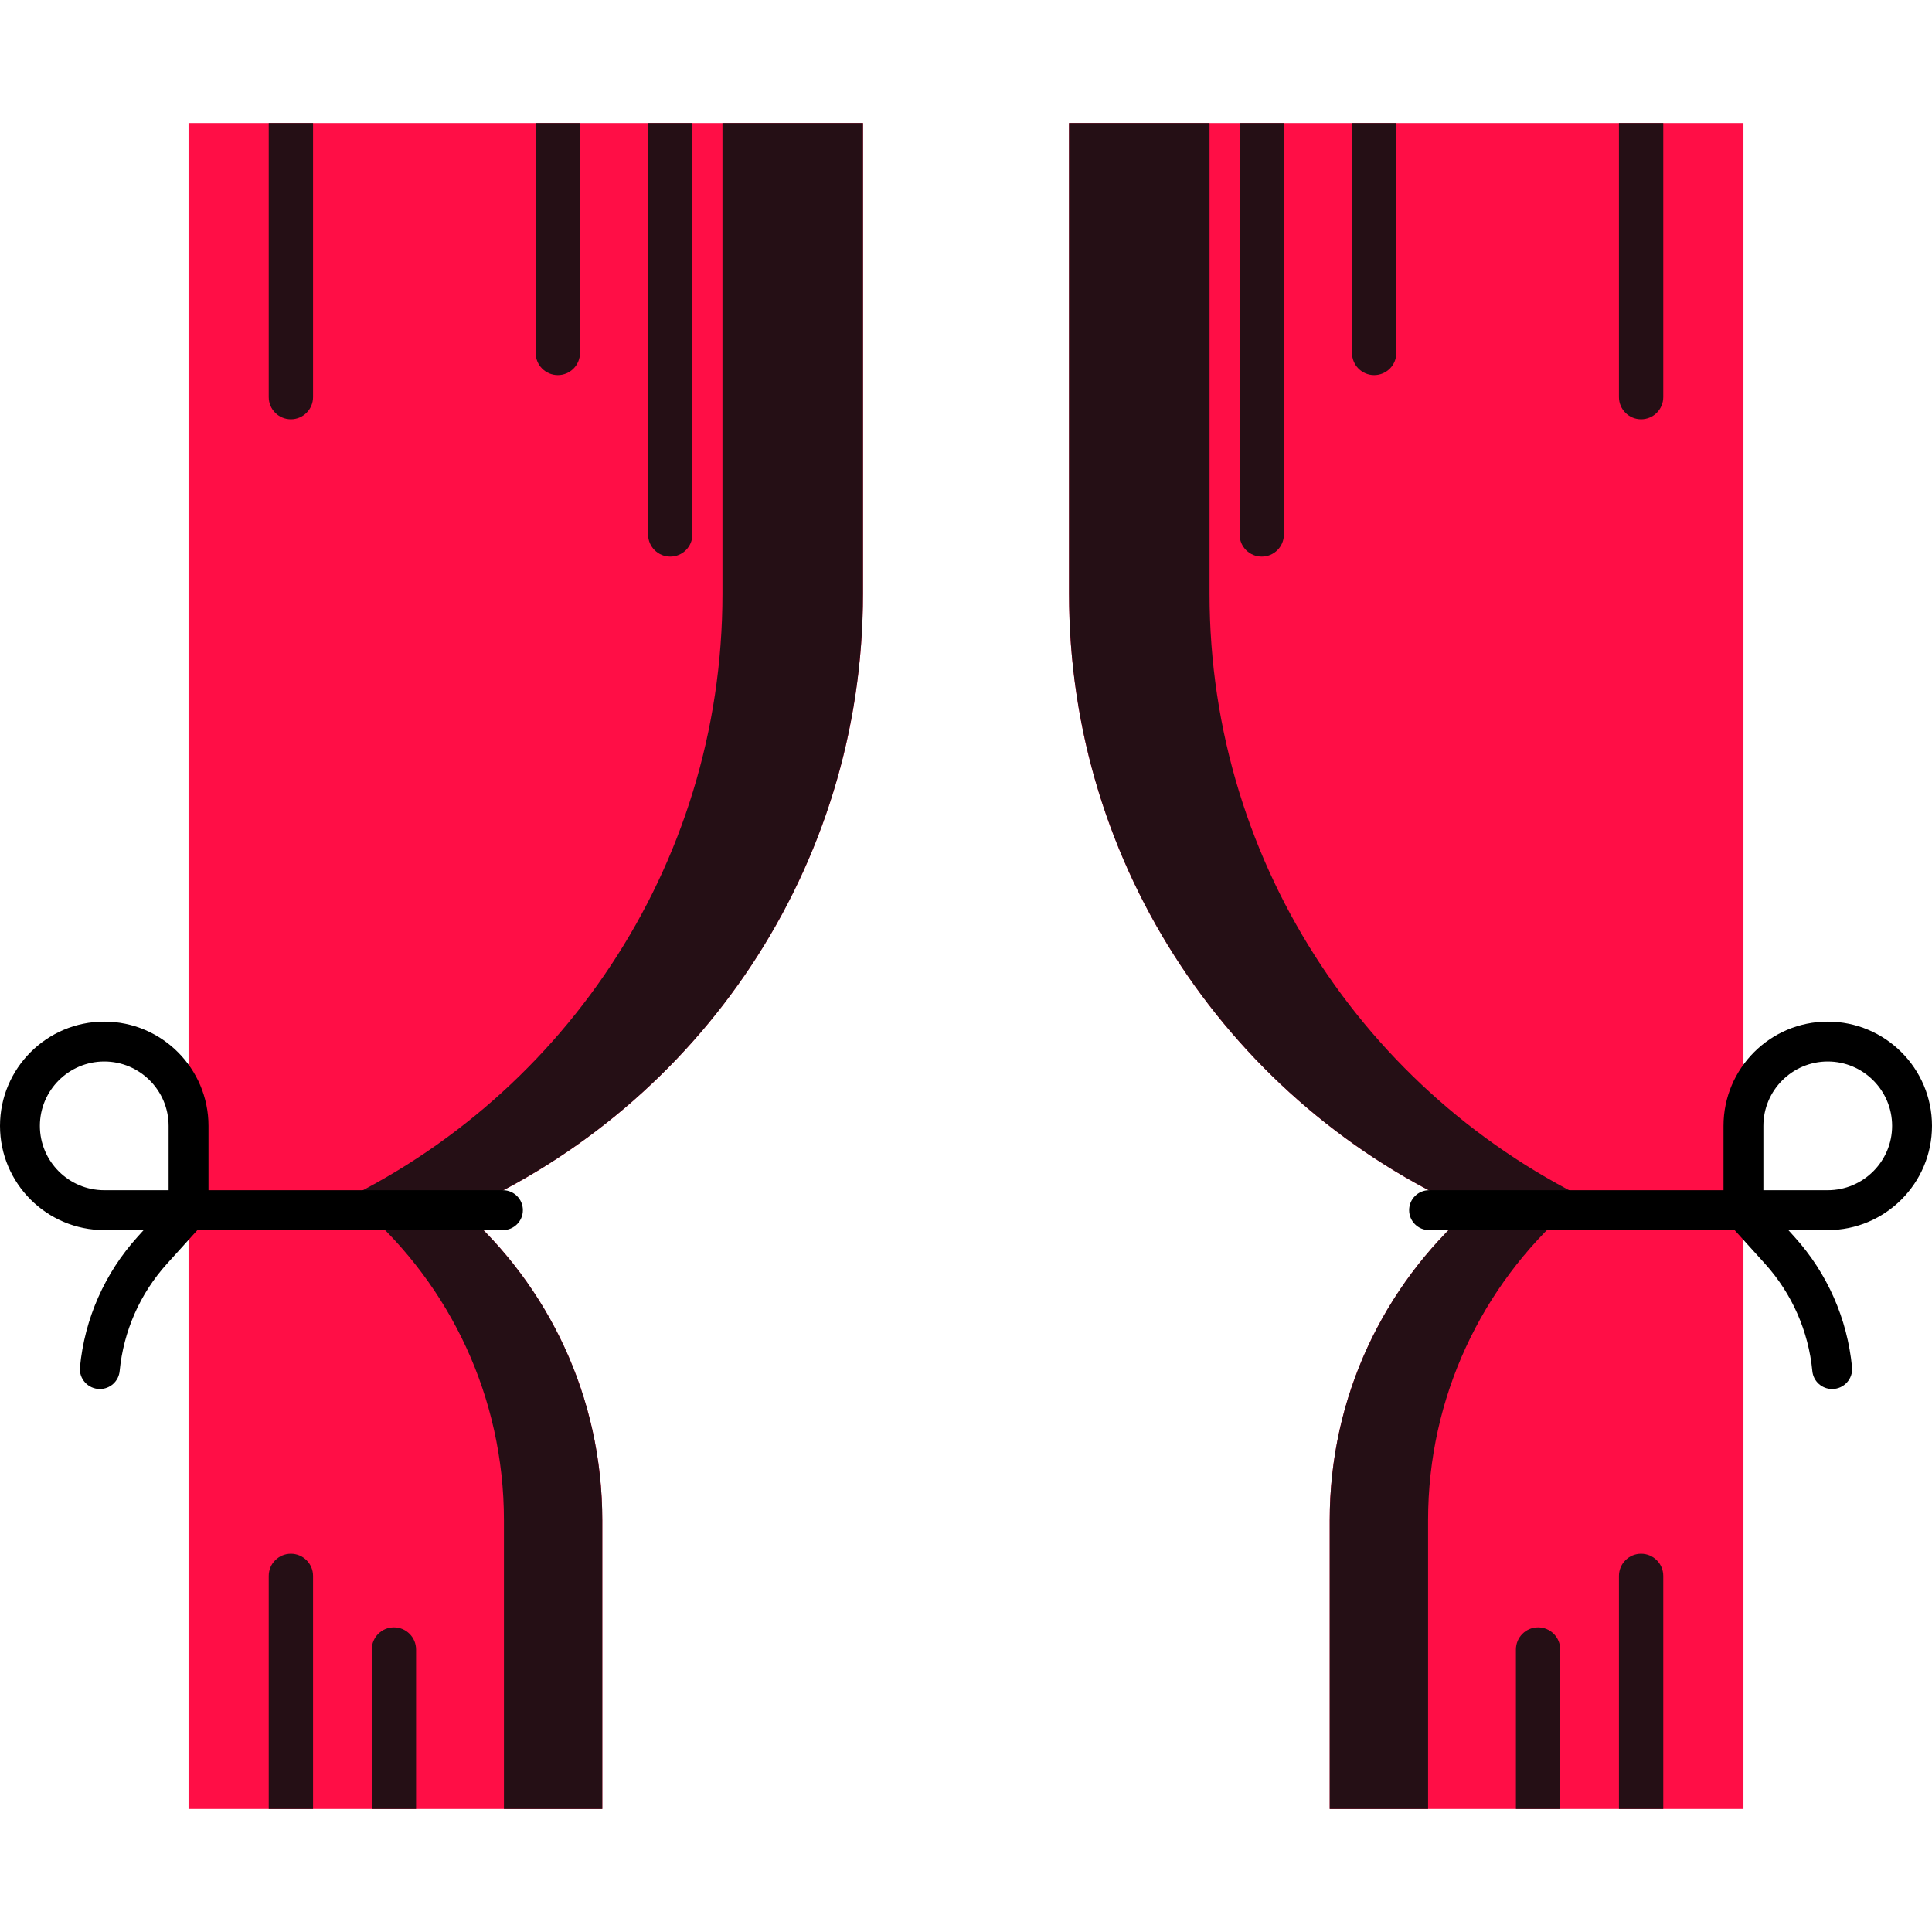
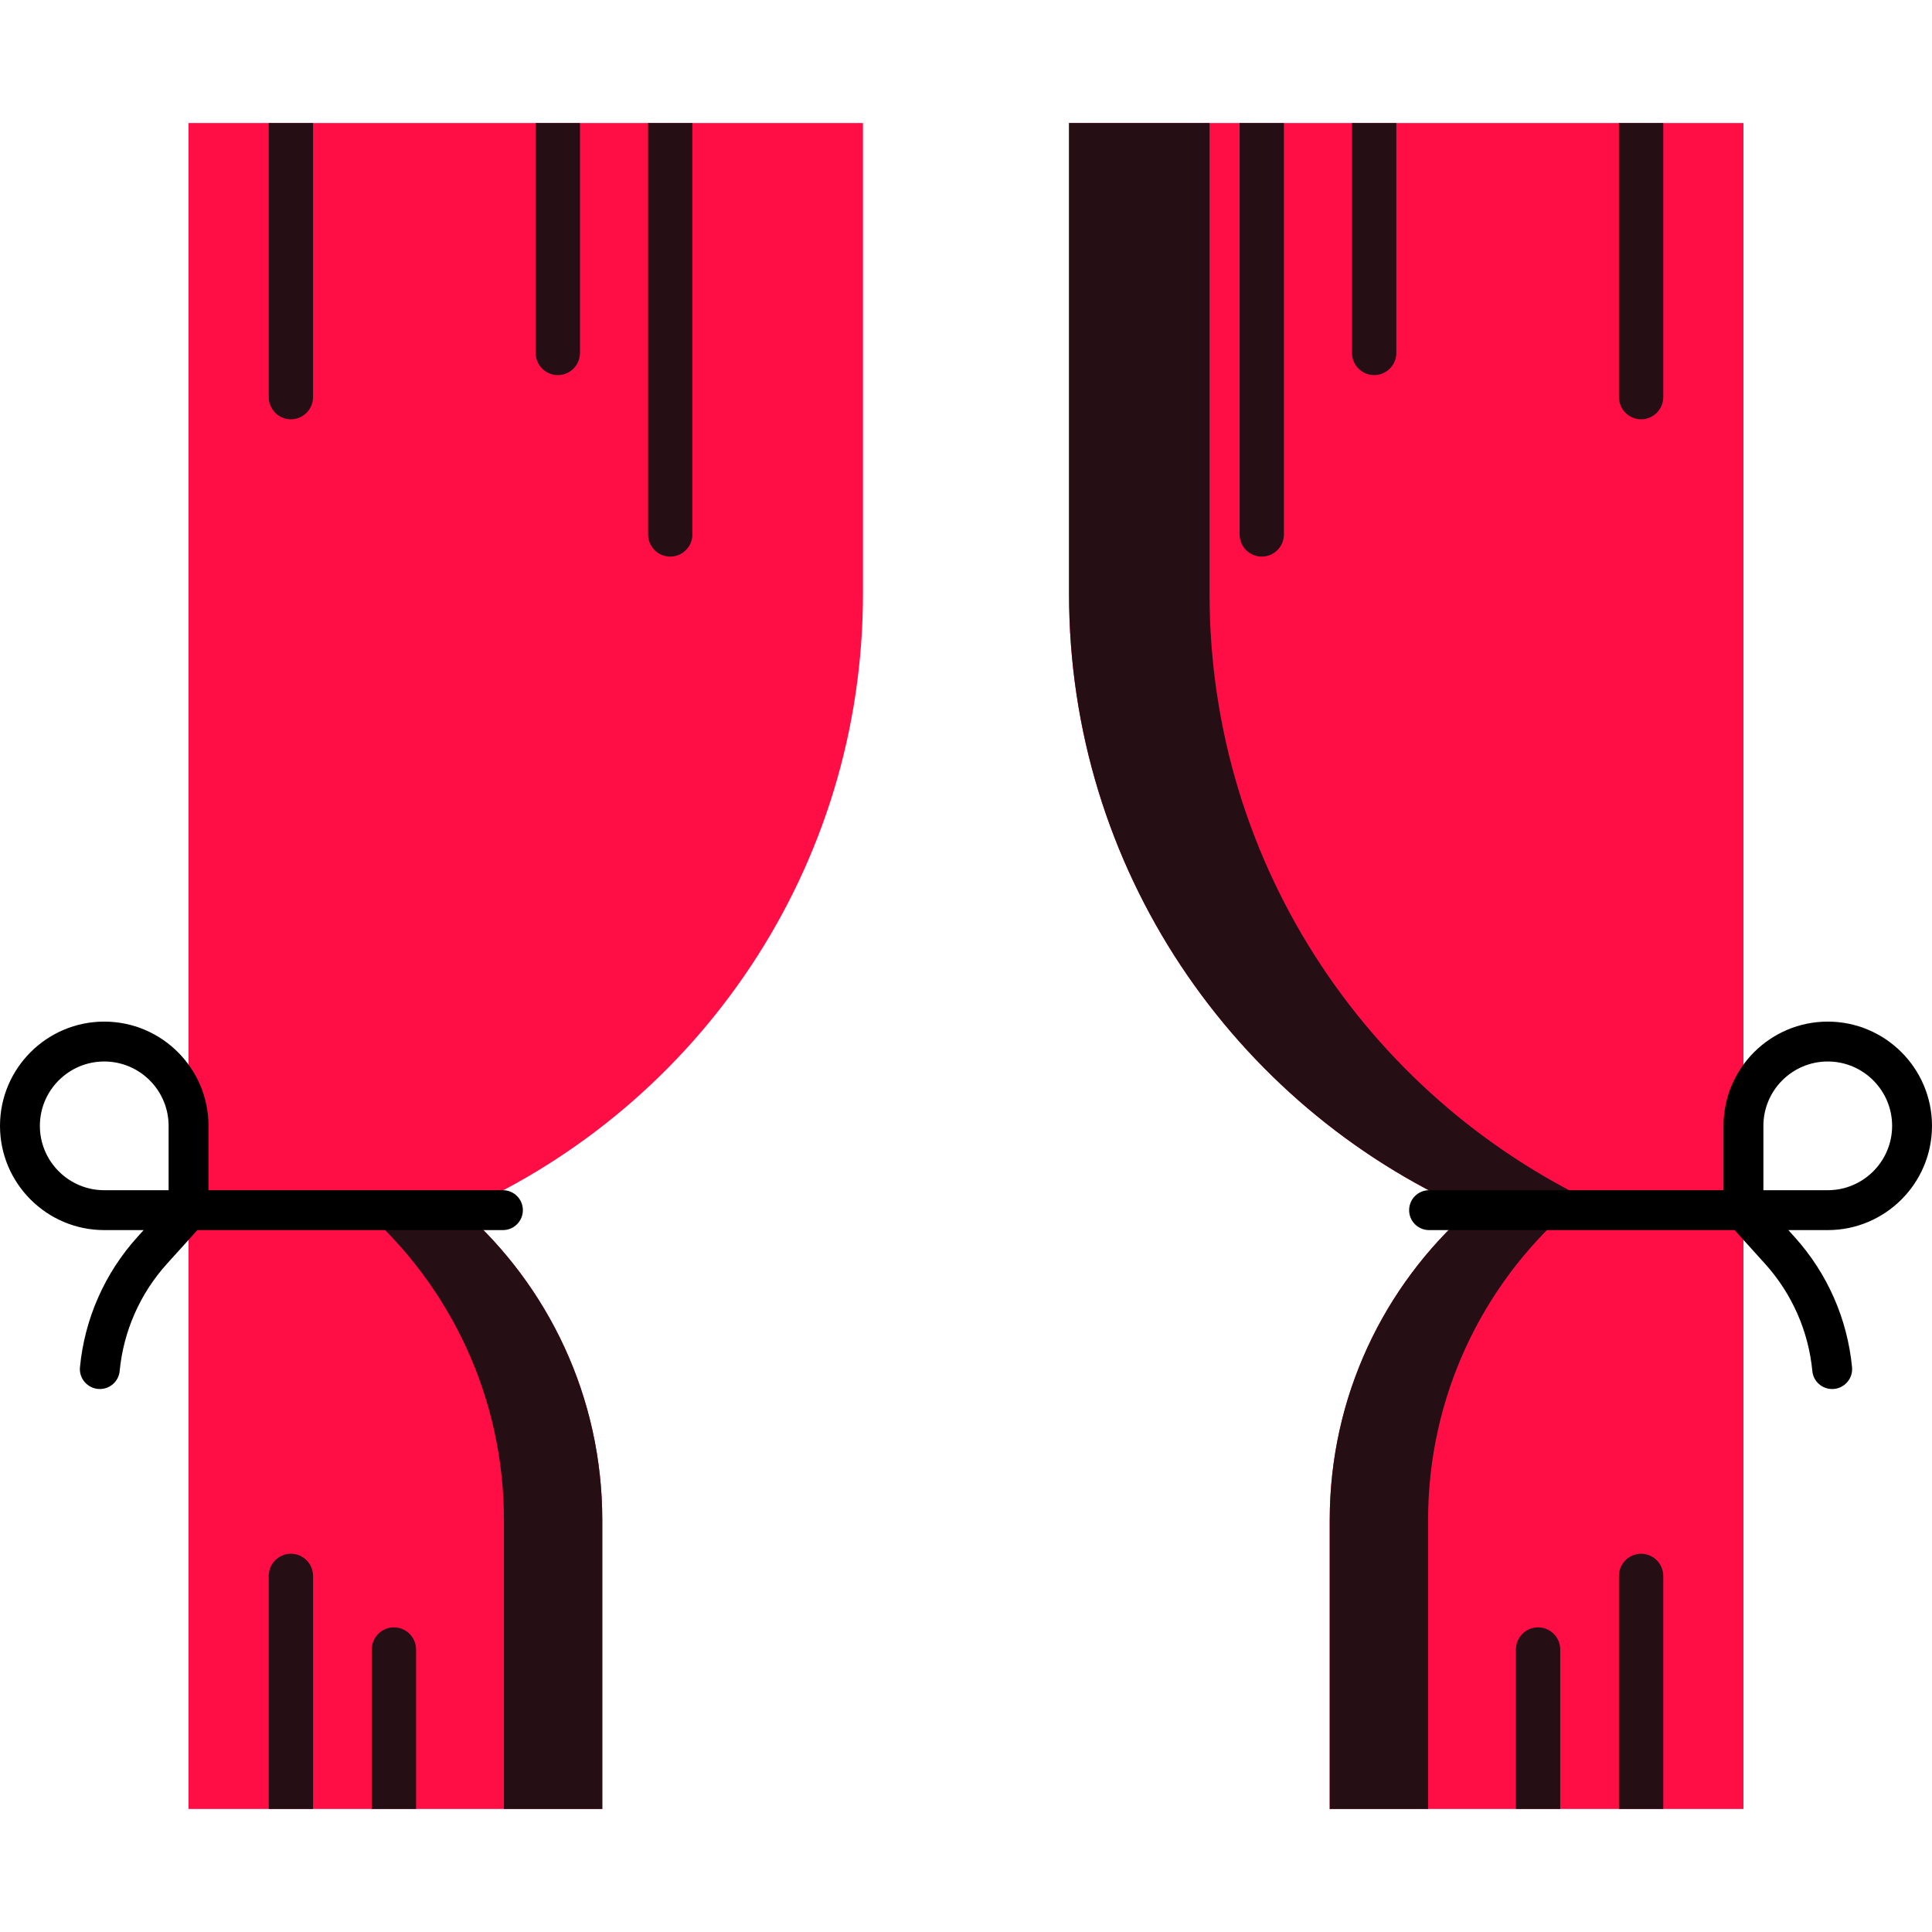
<svg xmlns="http://www.w3.org/2000/svg" version="1.1" width="512" height="512" x="0" y="0" viewBox="0 0 436 436" style="enable-background:new 0 0 512 512" xml:space="preserve" class="">
  <g>
    <g>
      <g>
        <path style="" d="M393.453,27.76v380.48h-93.37v-65.16c0-27.86,12.21-52.88,31.57-69.98    c-53.26-23.7-90.4-77.07-90.4-139.11V27.76H393.453z" fill="#ff0e46" data-original="#f24125" class="" />
        <path style="" d="M331.652,273.099h22.196c-19.363,17.101-31.57,42.119-31.57,69.979v65.16h-22.196v-65.16    C300.081,315.218,312.289,290.2,331.652,273.099z" fill="#250f15" data-original="#dd3b2a" class="" />
        <path style="" d="M272.961,27.764v106.222c0,62.042,37.141,115.417,90.399,139.113h-31.708    c-53.259-23.696-90.399-77.071-90.399-139.113V27.764H272.961z" fill="#250f15" data-original="#dd3b2a" class="" />
        <path style="" d="M436,254.074c0-12.972-10.553-23.525-23.525-23.525s-23.525,10.553-23.525,23.525v14.525h-66.447    c-2.485,0-4.5,2.015-4.5,4.5s2.015,4.5,4.5,4.5h68.949l6.853,7.583c6.111,6.762,9.832,15.249,10.693,24.24    c0.22,2.297,2.161,4.041,4.469,4.041c2.649,0,4.742-2.279,4.489-4.916c-1.047-10.906-5.561-21.198-12.974-29.4l-1.399-1.548h8.893    C425.447,277.599,436,267.046,436,254.074z M397.951,254.074c0-8.009,6.516-14.525,14.525-14.525S427,246.065,427,254.074    s-6.516,14.525-14.525,14.525h-14.525V254.074z" fill="#000000" data-original="#f7b239" class="" />
        <path style="" d="M375.353,355.64v52.6h-10v-52.6c0-2.76,2.24-5,5-5C373.113,350.64,375.353,352.88,375.353,355.64z" fill="#250f15" data-original="#dd3b2a" class="" />
        <path style="" d="M375.353,27.76v61.86c0,2.76-2.24,5-5,5c-2.76,0-5-2.24-5-5V27.76H375.353z" fill="#250f15" data-original="#dd3b2a" class="" />
        <path style="" d="M315.113,27.76v51.89c0,2.76-2.24,5-5,5s-5-2.24-5-5V27.76H315.113z" fill="#250f15" data-original="#dd3b2a" class="" />
        <path style="" d="M289.743,27.76v92.85c0,2.76-2.24,5-5,5s-5-2.24-5-5V27.76H289.743z" fill="#250f15" data-original="#dd3b2a" class="" />
        <path style="" d="M352.103,372.25v35.99h-10v-35.99c0-2.76,2.24-5,5-5C349.863,367.25,352.103,369.49,352.103,372.25    z" fill="#250f15" data-original="#dd3b2a" class="" />
      </g>
      <g>
        <path style="" d="M42.547,27.76v380.48h93.37v-65.16c0-27.86-12.21-52.88-31.57-69.98    c53.26-23.7,90.4-77.07,90.4-139.11V27.76H42.547z" fill="#ff0e46" data-original="#f24125" class="" />
        <path style="" d="M104.348,273.099H82.153c19.363,17.101,31.571,42.119,31.571,69.979v65.16h22.196v-65.16    C135.919,315.218,123.711,290.2,104.348,273.099z" fill="#250f15" data-original="#dd3b2a" class="" />
-         <path style="" d="M163.04,27.764v106.222c0,62.042-37.141,115.417-90.399,139.113h31.708    c53.259-23.696,90.399-77.071,90.399-139.113V27.764H163.04z" fill="#250f15" data-original="#dd3b2a" class="" />
        <path style="" d="M23.525,277.599h8.893l-1.399,1.548c-7.412,8.202-11.927,18.494-12.974,29.4    c-0.253,2.637,1.84,4.916,4.489,4.916c2.307,0,4.249-1.745,4.469-4.041c0.861-8.991,4.582-17.478,10.693-24.24l6.853-7.583h68.949    c2.485,0,4.5-2.015,4.5-4.5s-2.015-4.5-4.5-4.5H47.05v-14.525c0-12.972-10.553-23.525-23.525-23.525S0,241.103,0,254.074    S10.553,277.599,23.525,277.599z M38.05,268.599H23.525C15.516,268.599,9,262.084,9,254.074s6.516-14.525,14.525-14.525    s14.525,6.516,14.525,14.525V268.599z" fill="#000000" data-original="#f7b239" class="" />
        <path style="" d="M60.647,355.64v52.6h10v-52.6c0-2.76-2.24-5-5-5C62.887,350.64,60.647,352.88,60.647,355.64z" fill="#250f15" data-original="#dd3b2a" class="" />
        <path style="" d="M60.647,27.76v61.86c0,2.76,2.24,5,5,5c2.76,0,5-2.24,5-5V27.76H60.647z" fill="#250f15" data-original="#dd3b2a" class="" />
-         <path style="" d="M120.887,27.76v51.89c0,2.76,2.24,5,5,5s5-2.24,5-5V27.76H120.887z" fill="#250f15" data-original="#dd3b2a" class="" />
+         <path style="" d="M120.887,27.76v51.89c0,2.76,2.24,5,5,5s5-2.24,5-5V27.76H120.887" fill="#250f15" data-original="#dd3b2a" class="" />
        <path style="" d="M146.257,27.76v92.85c0,2.76,2.24,5,5,5s5-2.24,5-5V27.76H146.257z" fill="#250f15" data-original="#dd3b2a" class="" />
        <path style="" d="M83.897,372.25v35.99h10v-35.99c0-2.76-2.24-5-5-5C86.137,367.25,83.897,369.49,83.897,372.25z" fill="#250f15" data-original="#dd3b2a" class="" />
      </g>
    </g>
  </g>
</svg>